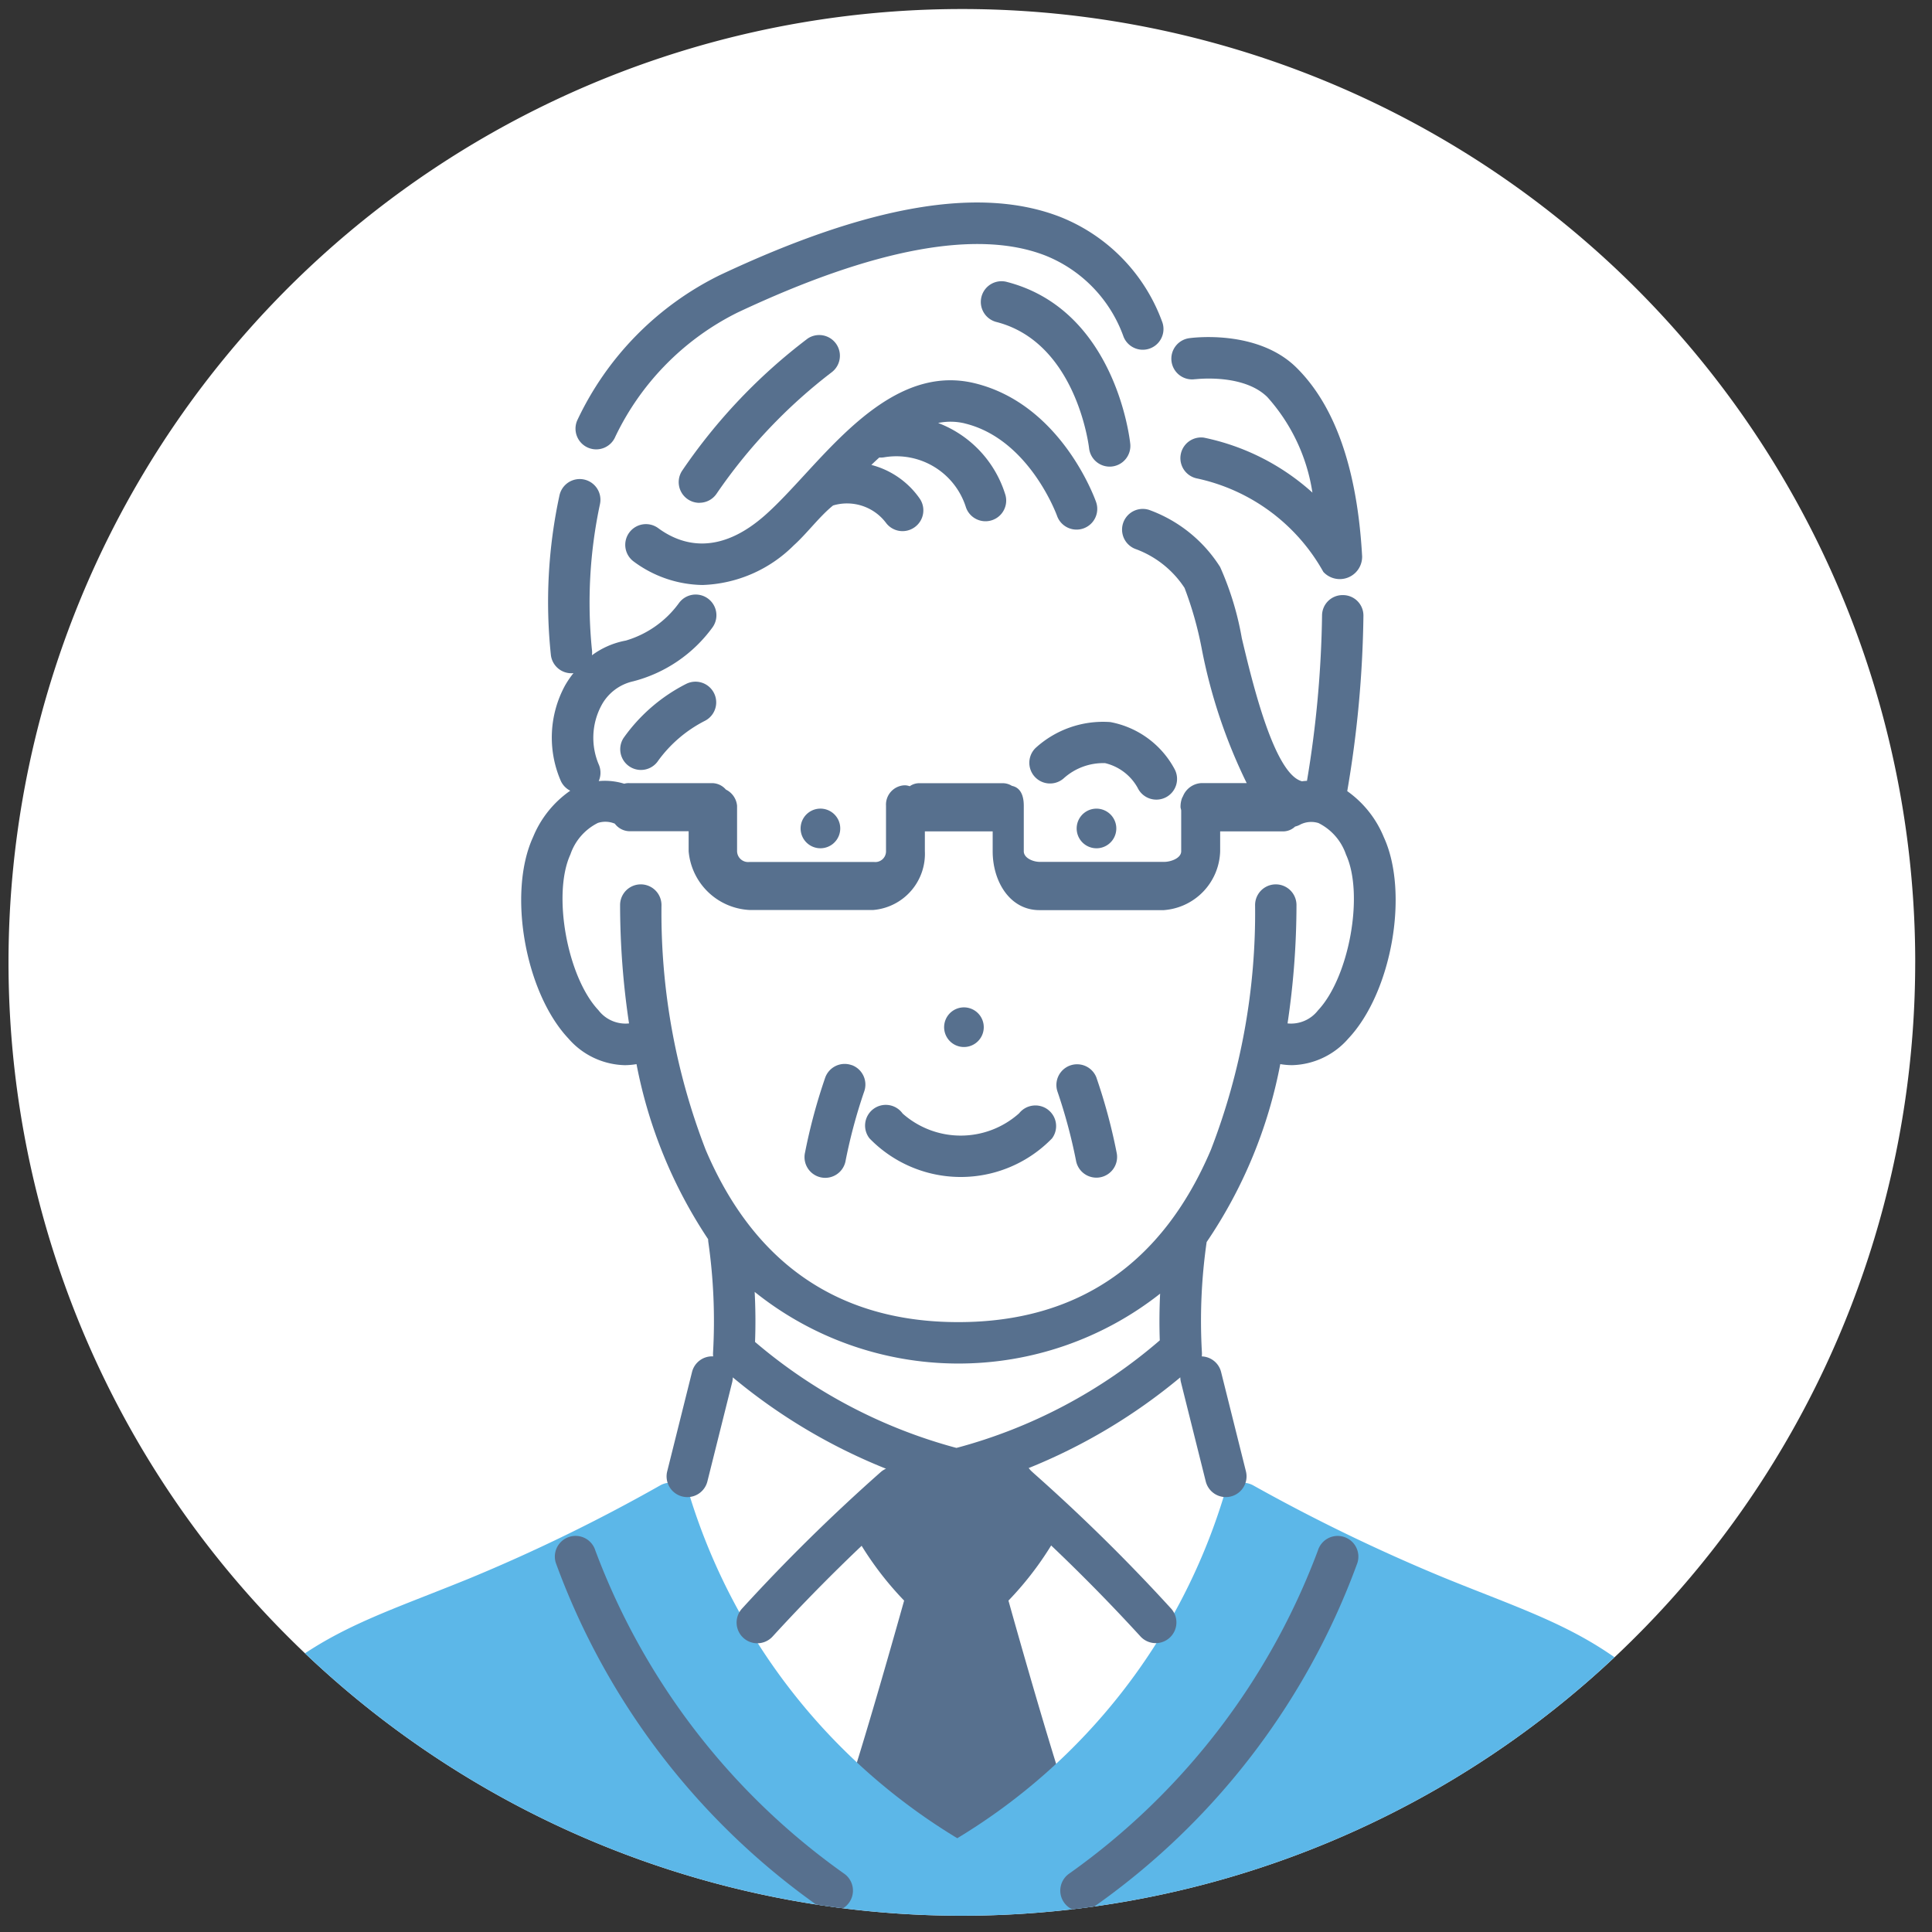
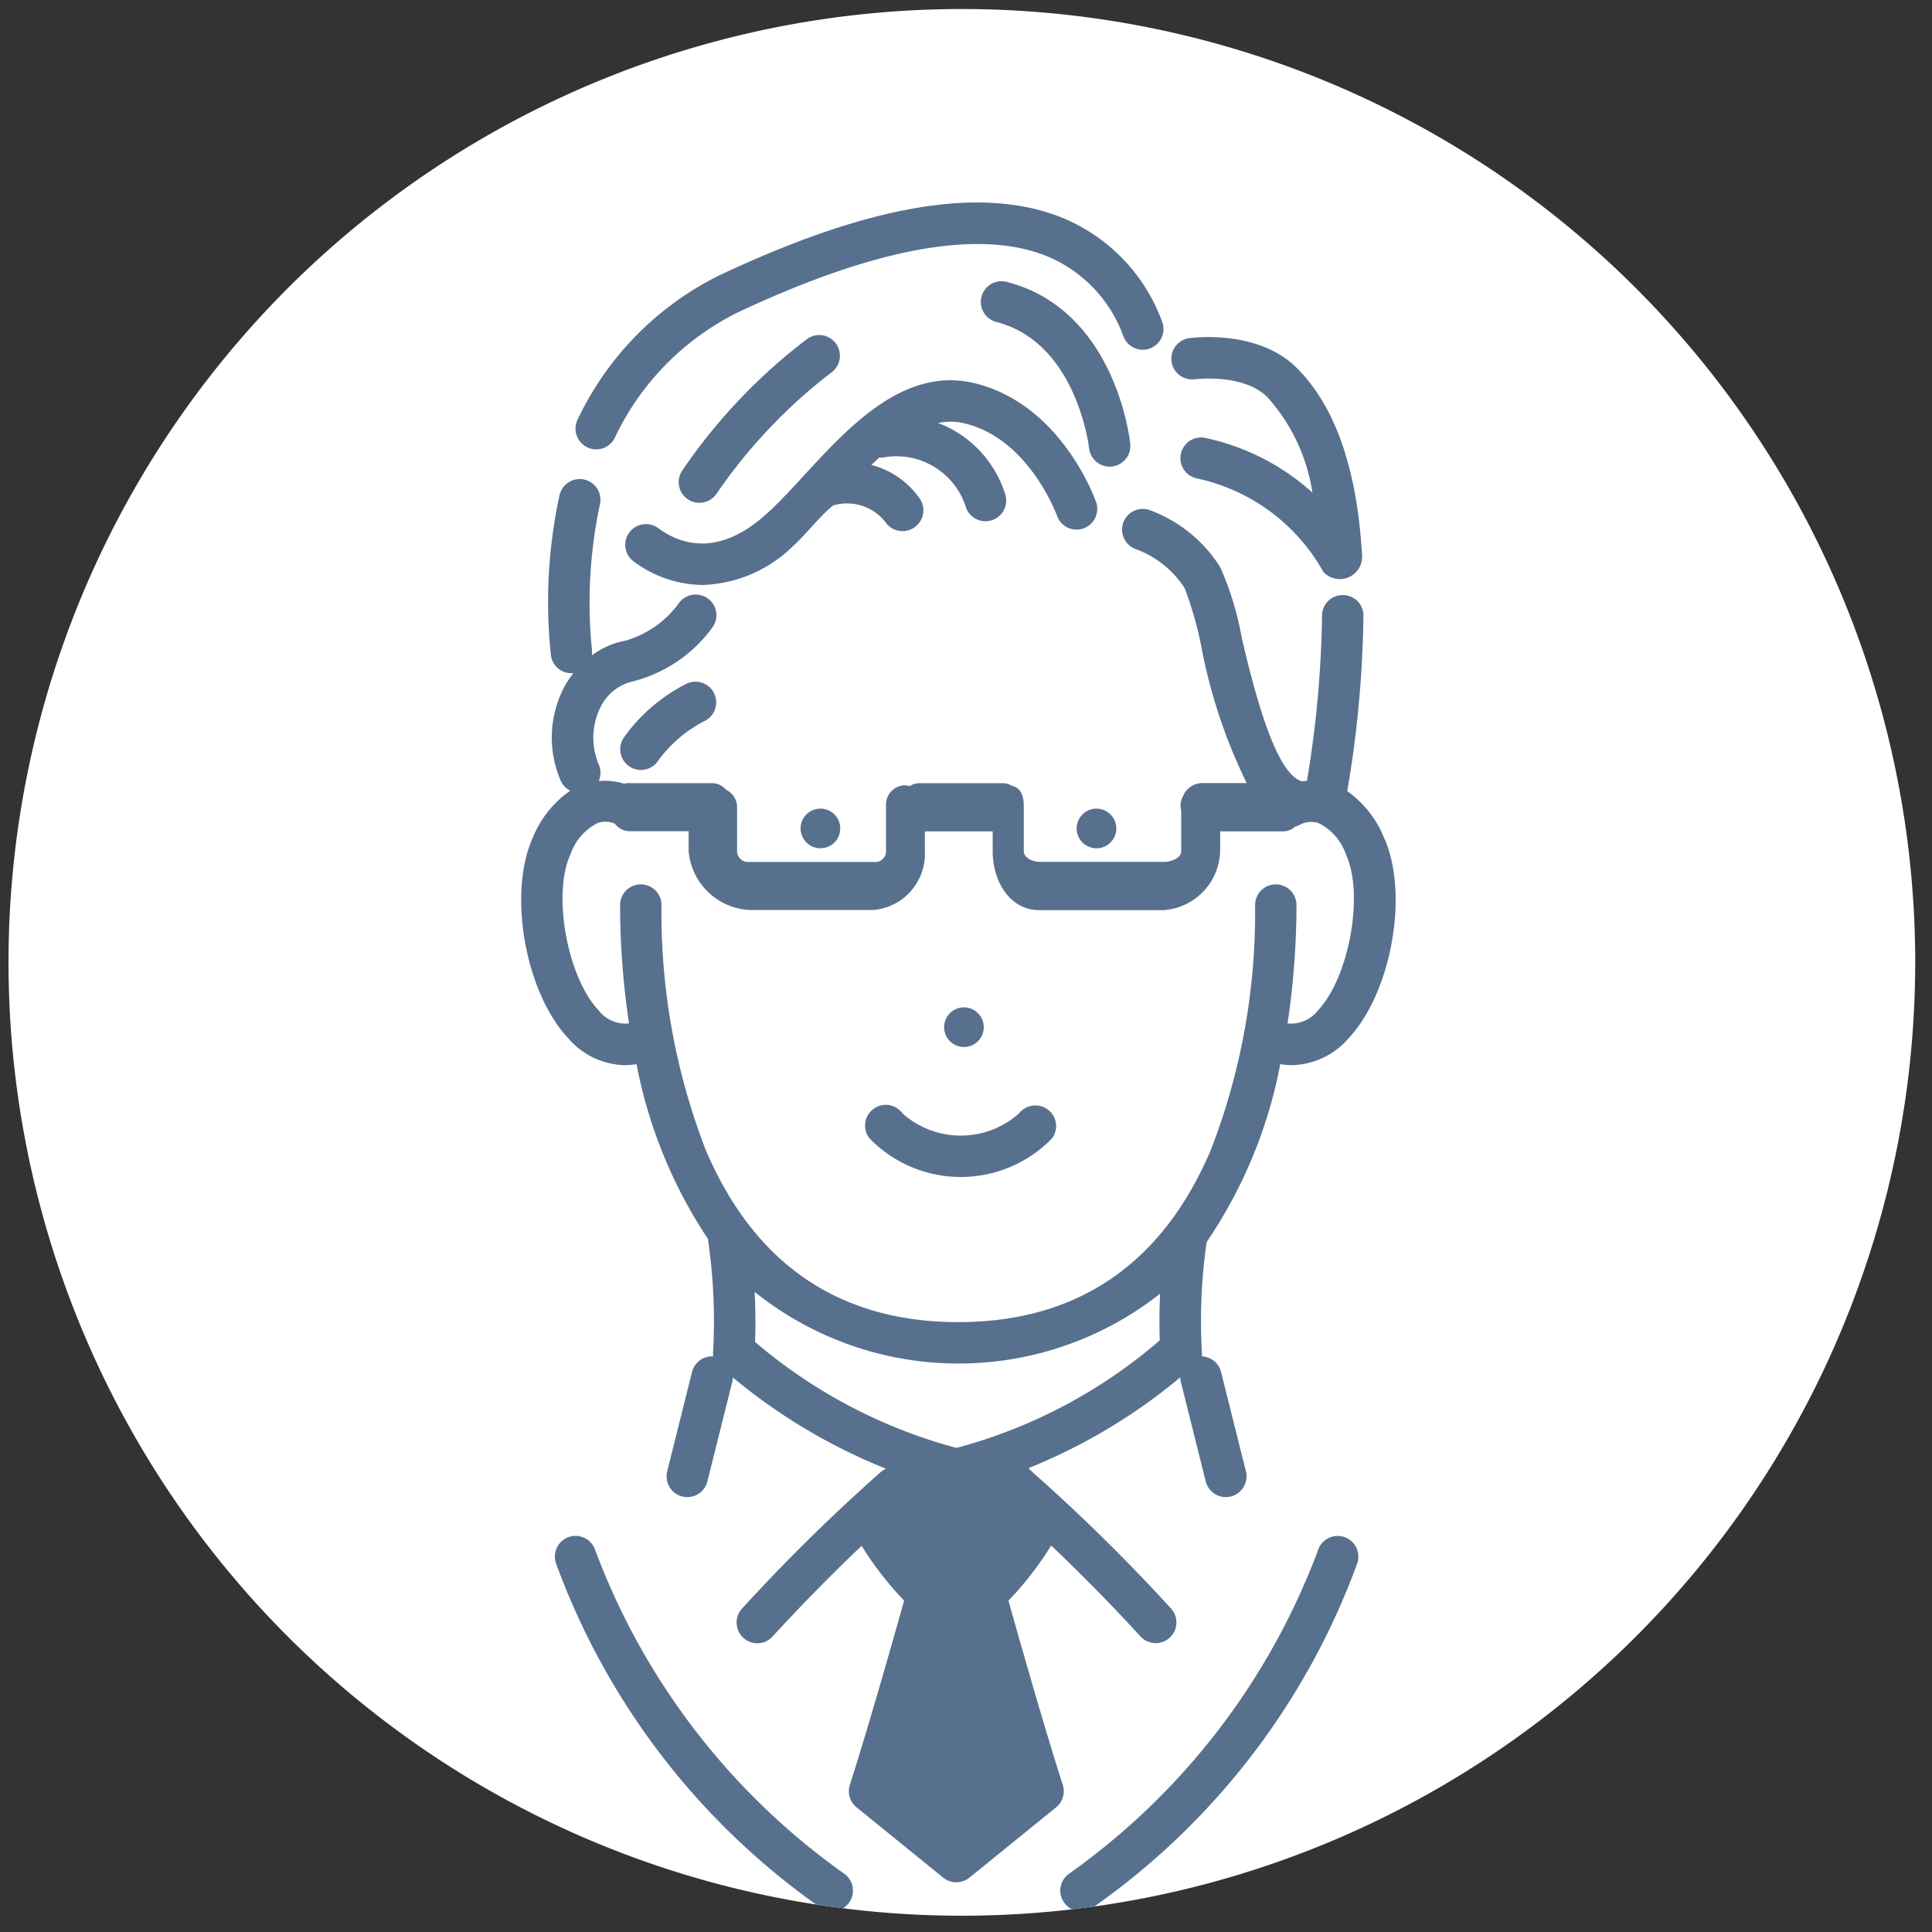
<svg xmlns="http://www.w3.org/2000/svg" width="120" height="120" viewBox="0 0 120 120">
  <rect x="0" y="0" width="120" height="120" fill="#333333" stroke="none" />
  <defs>
    <clipPath id="clip-path">
      <rect id="長方形_7620" data-name="長方形 7620" width="120" height="120" transform="translate(-6475 10273)" fill="#fff" opacity="0.554" />
    </clipPath>
    <clipPath id="clip-path-2">
      <circle id="楕円形_45" data-name="楕円形 45" cx="59.214" cy="59.214" r="59.214" transform="translate(0 83.741) rotate(-45)" fill="none" />
    </clipPath>
  </defs>
  <g id="マスクグループ_78" data-name="マスクグループ 78" transform="translate(6475 -10273)" clip-path="url(#clip-path)">
    <path id="パス_1170" data-name="パス 1170" d="M2475.352,59.216A59.214,59.214,0,1,1,2416.138,0a59.213,59.213,0,0,1,59.215,59.215" transform="translate(-8831.395 10273.561)" fill="#fff" />
    <g id="グループ_1972" data-name="グループ 1972" transform="translate(-6499 10249.034)" clip-path="url(#clip-path-2)">
      <path id="パス_1171" data-name="パス 1171" d="M2641.947,106.741l-3.086-1.841s-2.747-6.074-8.487-6.464-12.685,1.769-18.773,5.111-7.212,8.74-7.714,11.964-.974,10.362.864,11.267c0,0-2.436,4.755,0,7.55,0,0-3.832,1.624-2.969,8.484s4.389,6.564,6.688,6.533a31.679,31.679,0,0,0,4.678,12.066l.307,7.157-1.34,1.434-2.464,8.314s4.969,20.566,17.626,21.773,17.754-21.5,17.754-21.5l-2.552-8.59-1.229-1.434a21.145,21.145,0,0,1,.7-7.924s3.737-5.684,4.417-11.381c0,0,4.558,1.25,6.472-5.5s-2.854-9.455-2.854-9.455a111.6,111.6,0,0,0,1.224-15.221c-.16-5.981-2.1-13.329-9.258-12.344" transform="translate(-2543.88 -60.497)" fill="#fff" />
      <path id="パス_1172" data-name="パス 1172" d="M2440.143,799.306h8.229l-4.456-9.379a14.569,14.569,0,0,0-3.773,9.379" transform="translate(-2404.31 -658.084)" fill="#fff" />
      <path id="パス_1173" data-name="パス 1173" d="M3088.695,799.306h-8.743l4.372-9.379s4.086,1.364,4.372,9.379" transform="translate(-2957.197 -658.084)" fill="#fff" />
      <path id="パス_1174" data-name="パス 1174" d="M2754.4,678.639c-1.166-3.636-2.8-9.391-3.373-11.448a20.084,20.084,0,0,0,3.292-4.544,1.284,1.284,0,0,0-.152-1.407l-2.548-3.086a1.27,1.27,0,0,0-1.007-.467l-5.143.067a1.283,1.283,0,0,0-.883.366l-3.086,3.02a1.284,1.284,0,0,0-.244,1.507,20.069,20.069,0,0,0,3.291,4.544c-.577,2.057-2.206,7.812-3.372,11.448a1.285,1.285,0,0,0,.415,1.391l5.388,4.372a1.288,1.288,0,0,0,1.621,0l5.389-4.372a1.286,1.286,0,0,0,.414-1.391" transform="translate(-2664.39 -543.809)" fill="#57708e" />
-       <path id="パス_1175" data-name="パス 1175" d="M2547.151,688.241c-4.04-4.362-7.3-5.647-12.231-7.592-.768-.3-1.583-.624-2.455-.979a111.4,111.4,0,0,1-11.814-5.716,1.287,1.287,0,0,0-1.889.812,37.654,37.654,0,0,1-16.508,21.094,37.92,37.92,0,0,1-16.569-21.1,1.286,1.286,0,0,0-1.9-.805,107.067,107.067,0,0,1-11.84,5.772c-.915.372-1.77.709-2.573,1.025-4.888,1.921-8.118,3.194-12.128,7.522a1.3,1.3,0,0,0-.269,1.311l3.625,10.238a1.308,1.308,0,0,0,1.211.882h80.75a1.309,1.309,0,0,0,1.212-.882l3.64-10.282a1.283,1.283,0,0,0-.268-1.3" transform="translate(-2418.795 -557.719)" fill="#5cb7e8" />
-       <path id="パス_1176" data-name="パス 1176" d="M2830.28,329.85a1.286,1.286,0,1,0,2.288-1.174,5.714,5.714,0,0,0-3.995-2.925,6.224,6.224,0,0,0-4.644,1.612,1.286,1.286,0,0,0,1.764,1.871,3.66,3.66,0,0,1,2.558-.932,3.139,3.139,0,0,1,2.029,1.547" transform="translate(-2735.611 -256.936)" fill="#57708e" />
      <path id="パス_1177" data-name="パス 1177" d="M2642.623,234.329a69.106,69.106,0,0,0,1.007-10.9,1.269,1.269,0,0,0-1.272-1.285h-.014a1.272,1.272,0,0,0-1.284,1.257,67.506,67.506,0,0,1-.936,10.278c-.105.008-.21.014-.309.029-1.724-.445-3.08-6.121-3.739-8.888a18.639,18.639,0,0,0-1.346-4.42,8.738,8.738,0,0,0-4.4-3.544,1.286,1.286,0,0,0-.811,2.441,6.172,6.172,0,0,1,3,2.4,22.274,22.274,0,0,1,1.061,3.741,33.216,33.216,0,0,0,2.8,8.384h-2.843a1.306,1.306,0,0,0-1.119.825,1.048,1.048,0,0,0-.058.112,1.531,1.531,0,0,0-.09.548c0,.077.041.149.041.228v2.519c0,.432-.644.66-1.062.66h-7.715c-.432,0-1-.242-1-.66v-2.7c0-.016,0-.033,0-.049s0-.033,0-.049v-.026c0-.634-.2-1.13-.735-1.237a1.085,1.085,0,0,0-.6-.166h-5.142a1.016,1.016,0,0,0-.607.189.978.978,0,0,0-.283-.059,1.2,1.2,0,0,0-1.19,1.273v2.829a.665.665,0,0,1-.749.66H2605.5a.687.687,0,0,1-.774-.66v-2.829a1.242,1.242,0,0,0-.695-1.007,1.138,1.138,0,0,0-.846-.4h-5.143a.94.94,0,0,0-.324.037,4.058,4.058,0,0,0-1.584-.164,1.3,1.3,0,0,0,.019-.989,4.256,4.256,0,0,1,.133-3.684,2.964,2.964,0,0,1,1.976-1.521,8.806,8.806,0,0,0,4.944-3.362,1.286,1.286,0,0,0-2.1-1.488,6.268,6.268,0,0,1-3.286,2.315,5.1,5.1,0,0,0-2.109.915,1.289,1.289,0,0,0,0-.344,29.306,29.306,0,0,1,.5-9.049,1.286,1.286,0,0,0-2.517-.533,31.316,31.316,0,0,0-.529,9.942,1.285,1.285,0,0,0,1.271,1.1,1.266,1.266,0,0,0,.128-.009,6.01,6.01,0,0,0-.521.765,6.767,6.767,0,0,0-.288,5.878,1.271,1.271,0,0,0,.609.661,6.5,6.5,0,0,0-2.31,2.882c-1.587,3.447-.5,9.645,2.2,12.513a4.777,4.777,0,0,0,3.5,1.653,4.452,4.452,0,0,0,.726-.065,29.659,29.659,0,0,0,4.449,10.875,1.256,1.256,0,0,0,.011.173,34.642,34.642,0,0,1,.294,6.866,1.324,1.324,0,0,0,.007.238,1.283,1.283,0,0,0-1.313.971l-1.542,6.172a1.287,1.287,0,0,0,.935,1.559,1.262,1.262,0,0,0,.313.039,1.287,1.287,0,0,0,1.248-.974l1.543-6.172a1.328,1.328,0,0,0,.035-.291,35.326,35.326,0,0,0,9.516,5.673,1.271,1.271,0,0,0-.317.2,113.262,113.262,0,0,0-8.645,8.51,1.286,1.286,0,0,0,1.938,1.692,112.841,112.841,0,0,1,8.409-8.273,1.283,1.283,0,0,0,.3-1.525c.779.254,1.578.489,2.409.68a1.292,1.292,0,0,0,.577,0c.831-.191,1.63-.426,2.409-.681a1.284,1.284,0,0,0,.3,1.525,113.248,113.248,0,0,1,8.41,8.273,1.286,1.286,0,0,0,1.937-1.692,113.152,113.152,0,0,0-8.646-8.51,1.267,1.267,0,0,0-.317-.2,35.327,35.327,0,0,0,9.517-5.674,1.311,1.311,0,0,0,.036.292l1.543,6.172a1.285,1.285,0,0,0,1.246.974,1.271,1.271,0,0,0,.314-.039,1.287,1.287,0,0,0,.936-1.559l-1.543-6.172a1.279,1.279,0,0,0-1.2-.968,1.319,1.319,0,0,0,.009-.241,34.317,34.317,0,0,1,.294-6.862,29.455,29.455,0,0,0,4.573-11.052,4.48,4.48,0,0,0,.728.065,4.779,4.779,0,0,0,3.5-1.654c2.7-2.869,3.79-9.066,2.2-12.513a6.528,6.528,0,0,0-2.274-2.857m-24.261,40.8a32.053,32.053,0,0,1-12.516-6.585c.043-1.11.025-2.172-.023-3.108a20.236,20.236,0,0,0,25.183.11c-.042.882-.058,1.869-.021,2.9a31.887,31.887,0,0,1-12.624,6.68m22.46-27.188a2.118,2.118,0,0,1-1.9.822,50.05,50.05,0,0,0,.555-7.351,1.285,1.285,0,1,0-2.571,0,40.791,40.791,0,0,1-2.748,15.209c-3.021,7.1-8.3,10.695-15.687,10.695s-12.666-3.6-15.687-10.695a40.79,40.79,0,0,1-2.748-15.209,1.285,1.285,0,1,0-2.571,0,49.907,49.907,0,0,0,.555,7.351,2.117,2.117,0,0,1-1.9-.821c-1.944-2.065-2.871-7.219-1.741-9.674a3.411,3.411,0,0,1,1.708-1.958,1.515,1.515,0,0,1,1.051.047,1.168,1.168,0,0,0,.89.469h3.695v1.242a4,4,0,0,0,3.763,3.649h7.715a3.5,3.5,0,0,0,3.194-3.649V236.82h4.212v1.242c0,1.843,1.048,3.649,2.906,3.649h7.715a3.776,3.776,0,0,0,3.508-3.649V236.82h3.924a1.085,1.085,0,0,0,.732-.3,1.237,1.237,0,0,0,.333-.131,1.512,1.512,0,0,1,1.12-.086,3.412,3.412,0,0,1,1.708,1.959c1.132,2.455.2,7.61-1.74,9.675" transform="translate(-2534.945 -161.215)" fill="#57708e" />
      <path id="パス_1178" data-name="パス 1178" d="M2846.3,365.582a1.231,1.231,0,1,0,1.406,1.025,1.234,1.234,0,0,0-1.406-1.025" transform="translate(-2754.385 -291.375)" fill="#57708e" />
      <path id="パス_1179" data-name="パス 1179" d="M2786.107,458.874a1.231,1.231,0,1,0-1.407-1.026,1.231,1.231,0,0,0,1.407,1.026" transform="translate(-2702.044 -369.891)" fill="#57708e" />
      <path id="パス_1180" data-name="パス 1180" d="M2719.086,366.606a1.231,1.231,0,1,0,1.406-1.025,1.231,1.231,0,0,0-1.406,1.025" transform="translate(-2645.344 -291.375)" fill="#57708e" />
      <path id="パス_1181" data-name="パス 1181" d="M2760.055,501.5a1.294,1.294,0,0,0-1.8.22,5.439,5.439,0,0,1-7.234.016,1.286,1.286,0,1,0-2.056,1.544,7.9,7.9,0,0,0,11.333,0,1.277,1.277,0,0,0-.246-1.78" transform="translate(-2670.956 -408.605)" fill="#57708e" />
      <path id="パス_1182" data-name="パス 1182" d="M2433.121,791.753a1.289,1.289,0,0,0-1.769.433,17.874,17.874,0,0,0-2.543,8.915,1.318,1.318,0,0,0,1.236,1.388h.05a1.328,1.328,0,0,0,1.284-1.285,15.465,15.465,0,0,1,2.163-7.688,1.276,1.276,0,0,0-.42-1.761" transform="translate(-2394.514 -659.499)" fill="#57708e" />
      <path id="パス_1183" data-name="パス 1183" d="M3115.361,788.016a1.283,1.283,0,0,0-1.786-.334,1.3,1.3,0,0,0-.34,1.8,15.167,15.167,0,0,1,2.488,8.167,1.332,1.332,0,0,0,1.284,1.289h.051a1.313,1.313,0,0,0,1.235-1.384,17.73,17.73,0,0,0-2.931-9.538" transform="translate(-2985.765 -655.95)" fill="#57708e" />
-       <path id="パス_1184" data-name="パス 1184" d="M2723.848,482.356a1.285,1.285,0,0,0-1.646.769,34.955,34.955,0,0,0-1.252,4.645,1.286,1.286,0,1,0,2.521.5,32.986,32.986,0,0,1,1.148-4.271,1.286,1.286,0,0,0-.77-1.647" transform="translate(-2646.945 -392.231)" fill="#57708e" />
-       <path id="パス_1185" data-name="パス 1185" d="M2838.447,483.125a1.286,1.286,0,0,0-2.417.878,33.053,33.053,0,0,1,1.147,4.271,1.286,1.286,0,1,0,2.522-.5,34.992,34.992,0,0,0-1.252-4.645" transform="translate(-2746.346 -392.231)" fill="#57708e" />
      <path id="パス_1186" data-name="パス 1186" d="M2890.226,152.6c.031,0,2.975-.368,4.472,1.109a11.452,11.452,0,0,1,2.8,5.934,14.392,14.392,0,0,0-6.738-3.414,1.286,1.286,0,0,0-.407,2.539,11.828,11.828,0,0,1,7.824,5.8,1.388,1.388,0,0,0,2.408-.972c-.3-5.4-1.672-9.343-4.086-11.723s-6.461-1.848-6.633-1.824a1.286,1.286,0,1,0,.355,2.547" transform="translate(-2791.981 -105.08)" fill="#57708e" />
      <path id="パス_1187" data-name="パス 1187" d="M2810.935,134.589c-.035-.338-.941-8.3-7.641-10.047a1.286,1.286,0,1,0-.649,2.488c4.953,1.29,5.721,7.731,5.732,7.828a1.286,1.286,0,0,0,1.276,1.15,1.213,1.213,0,0,0,.136-.007,1.286,1.286,0,0,0,1.146-1.412" transform="translate(-2716.733 -83.059)" fill="#57708e" />
      <path id="パス_1188" data-name="パス 1188" d="M2659.979,172.407c4,.96,5.719,5.688,5.736,5.736a1.286,1.286,0,0,0,2.427-.853c-.088-.248-2.191-6.093-7.563-7.384-4.342-1.042-7.776,2.687-10.534,5.684-.843.914-1.638,1.779-2.4,2.461-2.928,2.628-5.261,1.92-6.7.861a1.286,1.286,0,1,0-1.523,2.073,7.339,7.339,0,0,0,4.28,1.458,8.4,8.4,0,0,0,5.663-2.463c.81-.726,1.6-1.8,2.441-2.476h0a3.028,3.028,0,0,1,3.277,1.067,1.285,1.285,0,0,0,1.794.28,1.288,1.288,0,0,0,.292-1.8,5.27,5.27,0,0,0-2.986-2.066q.246-.237.494-.461a1.262,1.262,0,0,0,.3-.012,4.53,4.53,0,0,1,5.085,3.118,1.285,1.285,0,1,0,2.422-.863,6.948,6.948,0,0,0-4.153-4.387,3.809,3.809,0,0,1,1.651.025" transform="translate(-2576.062 -122.142)" fill="#57708e" />
      <path id="パス_1189" data-name="パス 1189" d="M2664.656,159.288a1.283,1.283,0,0,0,1.073-.576,32.822,32.822,0,0,1,7.155-7.541,1.286,1.286,0,0,0-1.5-2.087,34.838,34.838,0,0,0-7.8,8.208,1.286,1.286,0,0,0,1.072,2" transform="translate(-2597.212 -104.094)" fill="#57708e" />
      <path id="パス_1190" data-name="パス 1190" d="M2640.714,307.634a10.686,10.686,0,0,0-3.9,3.365,1.286,1.286,0,0,0,2.158,1.4,8.17,8.17,0,0,1,2.894-2.465,1.286,1.286,0,0,0-1.151-2.3" transform="translate(-2574.083 -241.196)" fill="#57708e" />
      <path id="パス_1191" data-name="パス 1191" d="M2616.957,103.676a1.286,1.286,0,0,0,1.683-.689,16.6,16.6,0,0,1,7.592-7.71c8.473-3.988,14.9-5.181,19.107-3.544a8.5,8.5,0,0,1,4.871,5.056,1.286,1.286,0,0,0,2.381-.974,11.091,11.091,0,0,0-6.32-6.478c-4.957-1.929-11.87-.747-21.135,3.614a19.078,19.078,0,0,0-8.869,9.041,1.287,1.287,0,0,0,.689,1.684" transform="translate(-2556.421 -51.899)" fill="#57708e" />
      <path id="パス_1192" data-name="パス 1192" d="M2624.665,719.035a43.1,43.1,0,0,1-15.442-20.075,1.286,1.286,0,0,0-2.449.786,44.915,44.915,0,0,0,16.448,21.416,1.285,1.285,0,1,0,1.443-2.127" transform="translate(-2548.25 -578.704)" fill="#57708e" />
      <path id="パス_1193" data-name="パス 1193" d="M2855.408,698.135a1.283,1.283,0,0,0-1.616.83,43.094,43.094,0,0,1-15.442,20.075,1.285,1.285,0,1,0,1.443,2.127,44.908,44.908,0,0,0,16.447-21.416,1.285,1.285,0,0,0-.832-1.616" transform="translate(-2747.93 -578.708)" fill="#57708e" />
    </g>
  </g>
</svg>